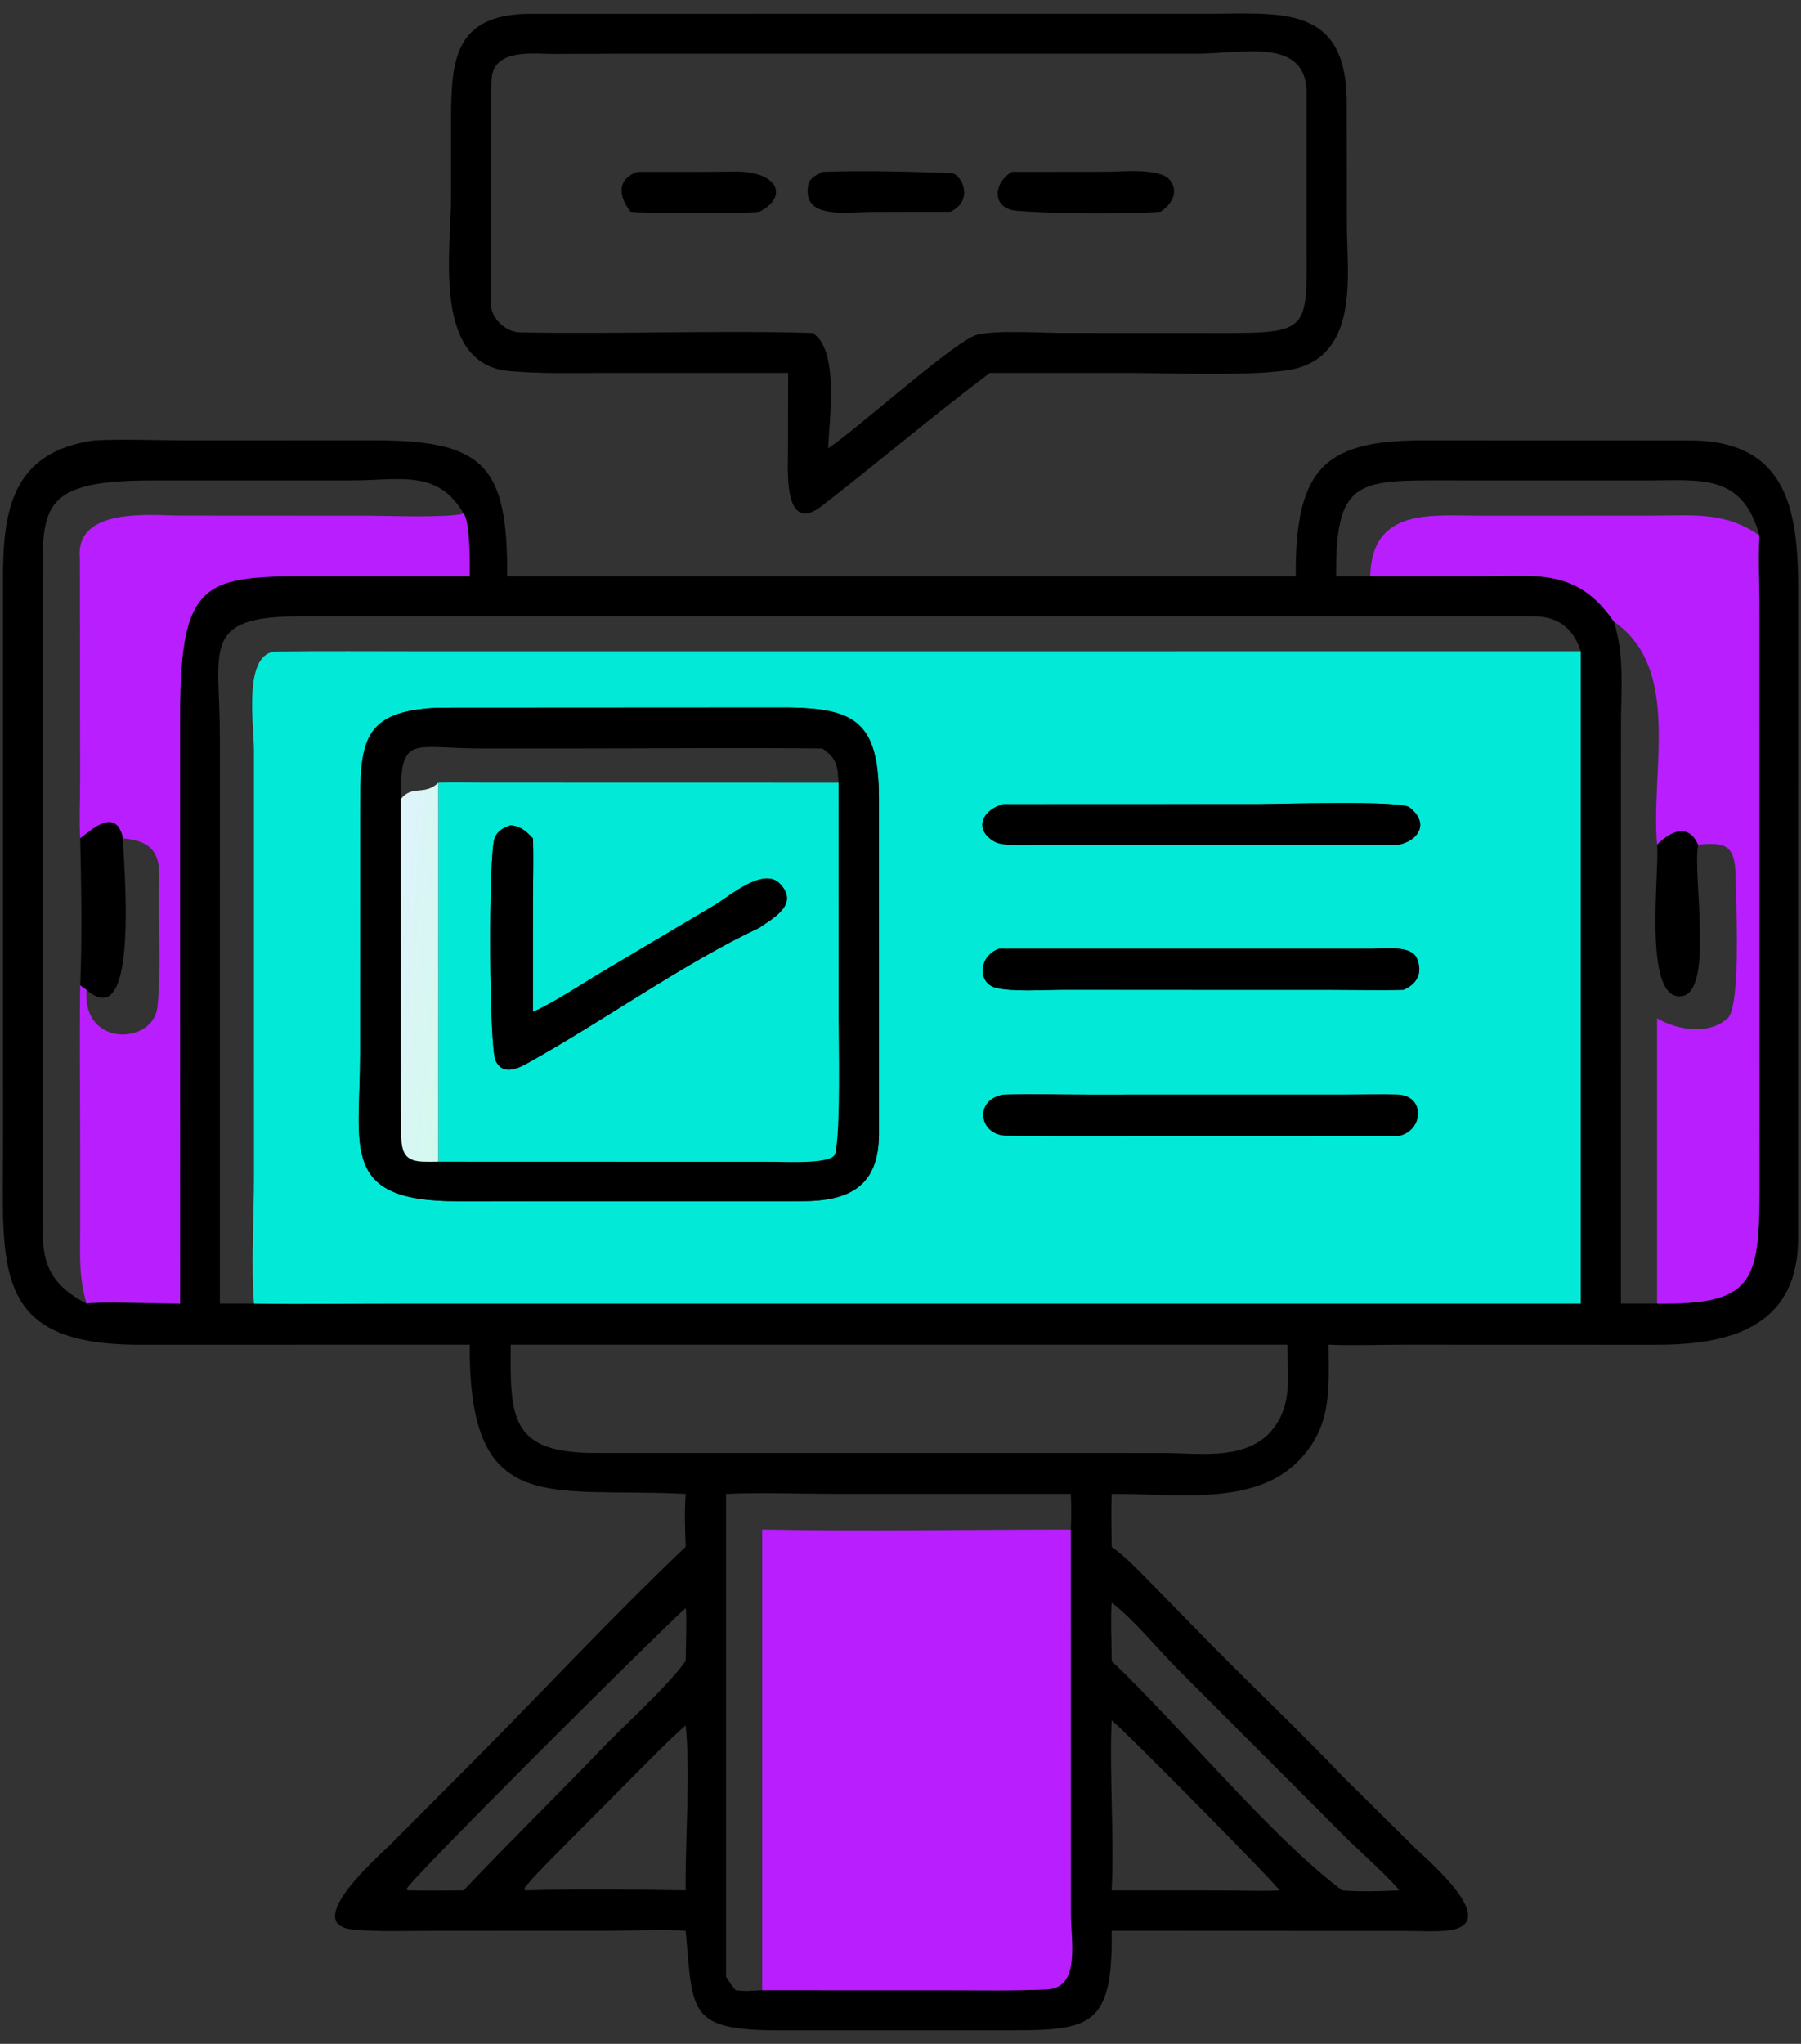
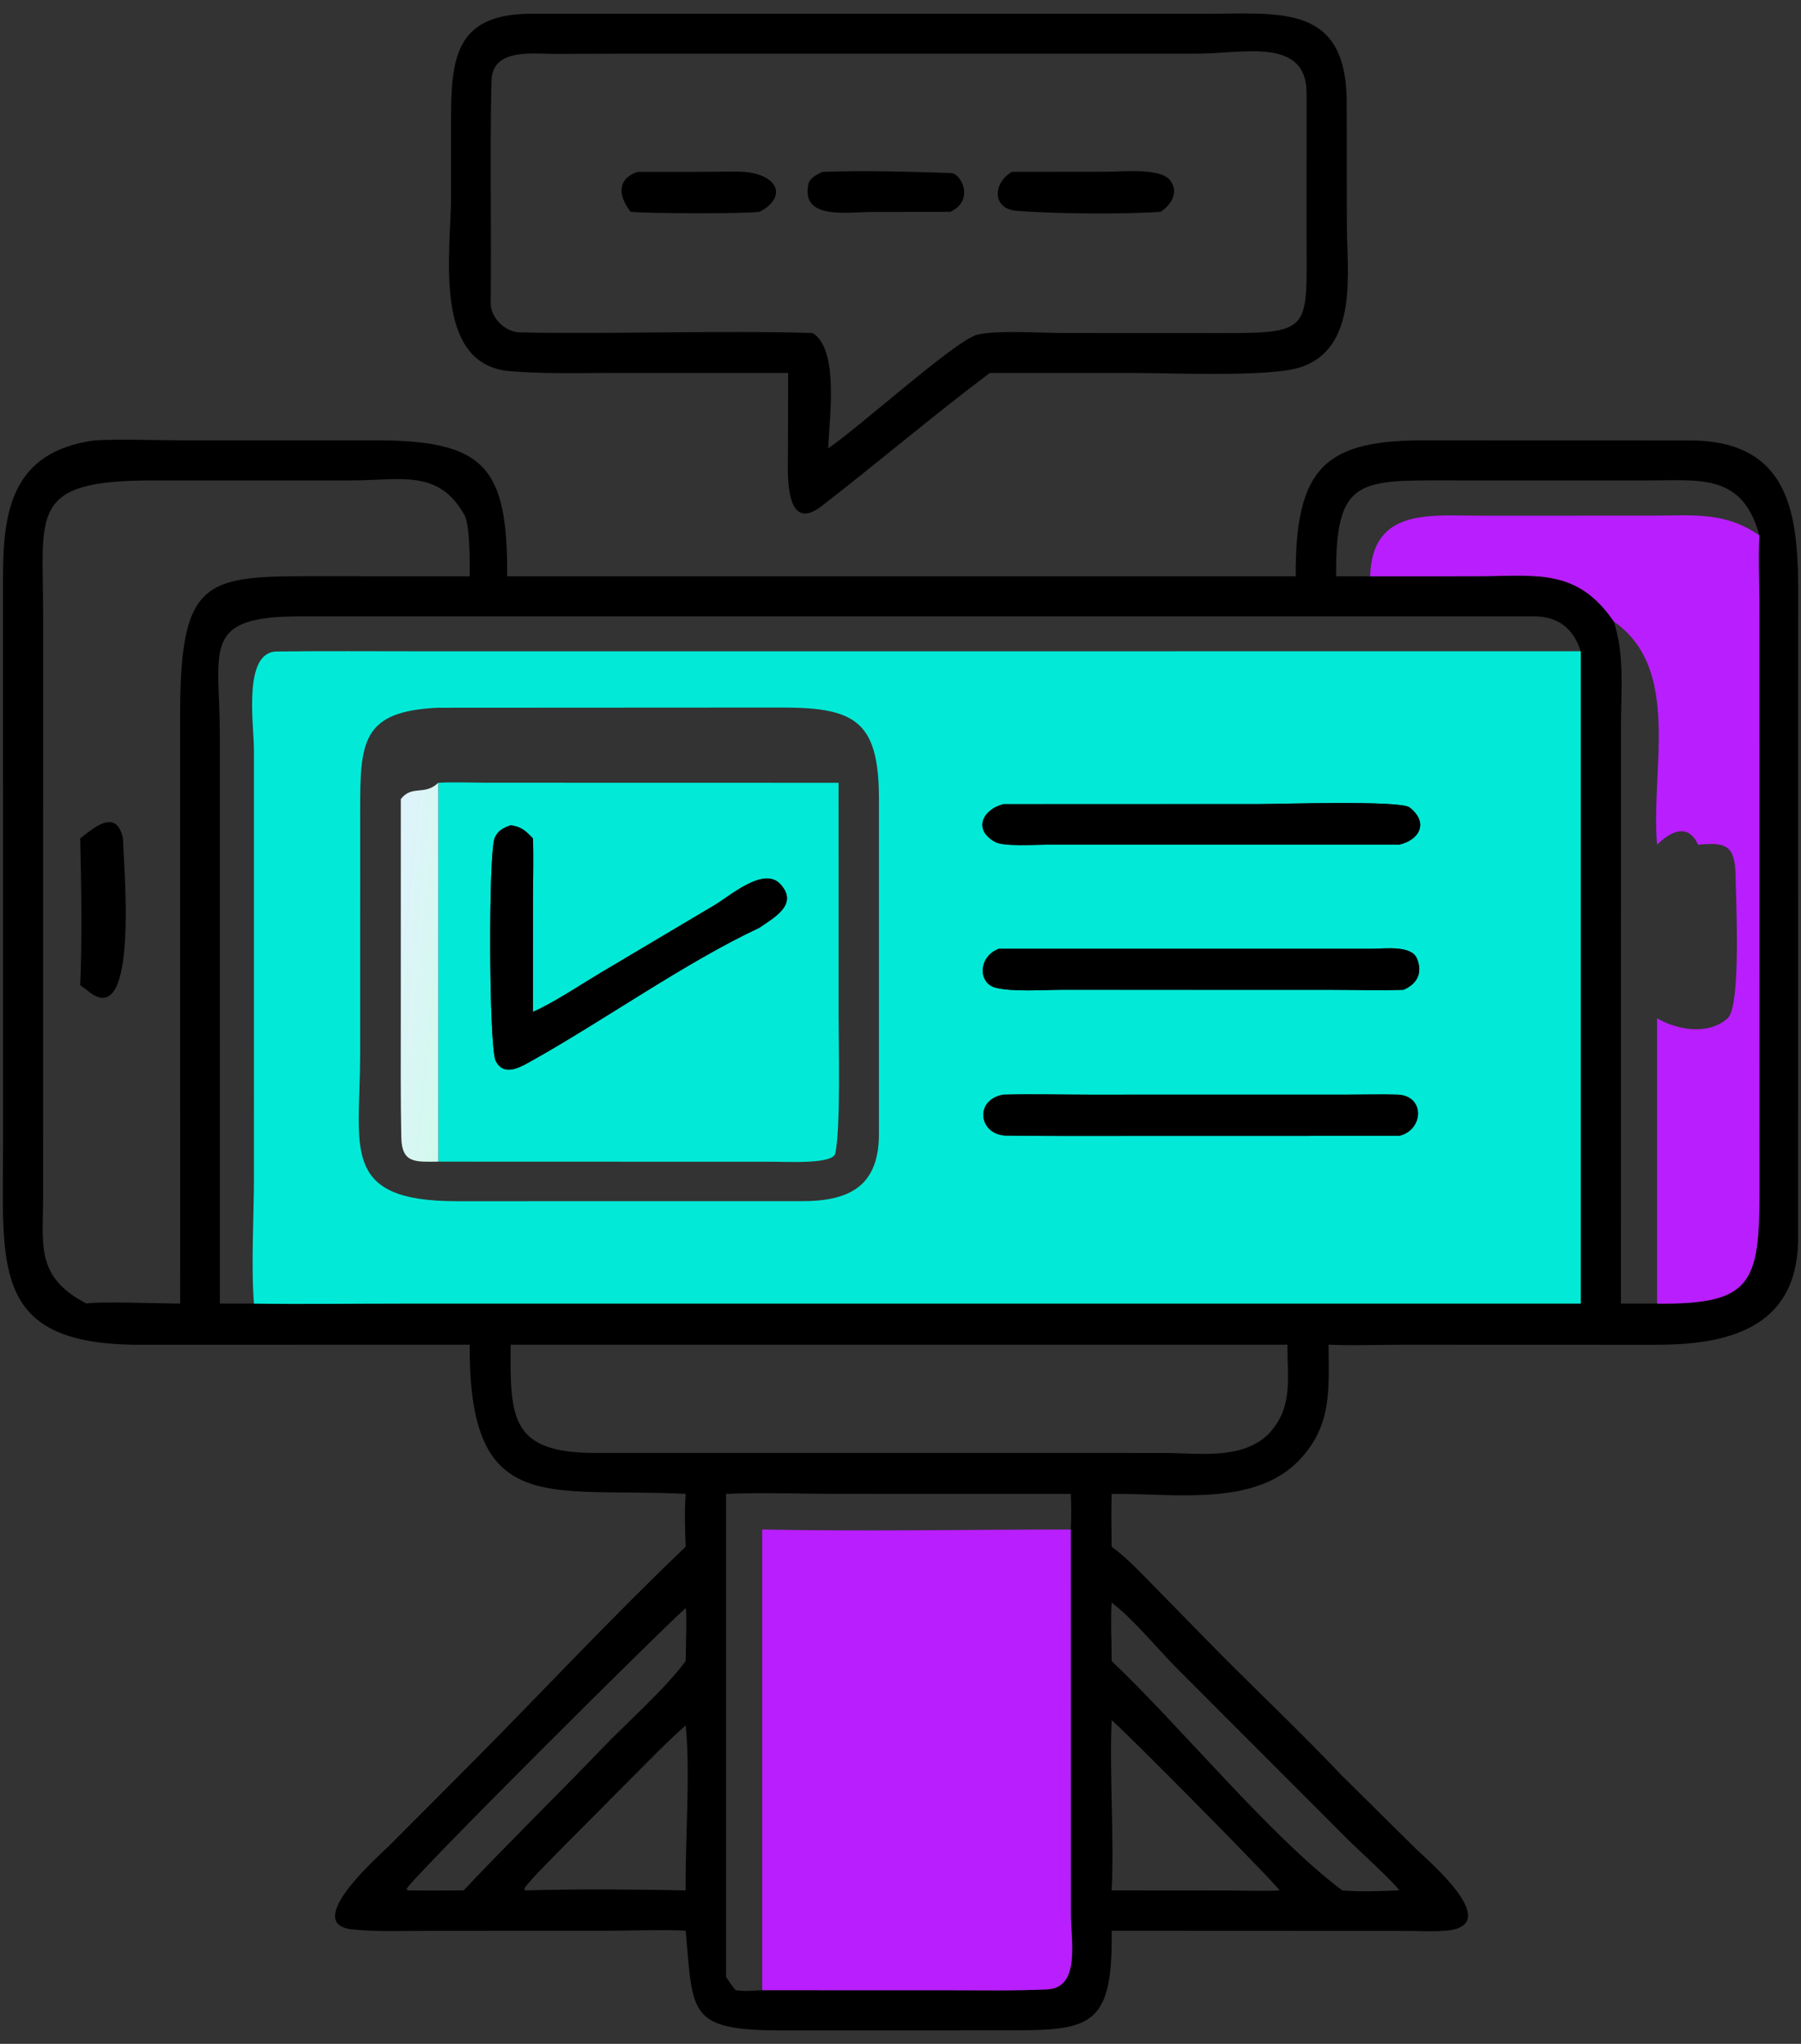
<svg xmlns="http://www.w3.org/2000/svg" width="67" height="76" viewBox="0 0 67 76" fill="none">
  <rect x="0" y="0" width="67" height="76" fill="#333333" stroke="none" />
  <path d="M29.32 13.868L22.465 13.869C21.296 13.869 20.127 13.901 18.961 13.801C16.062 13.553 16.78 9.31 16.78 7.307L16.78 4.363C16.785 2.168 16.969 0.594 19.564 0.514L44.754 0.513C47.608 0.513 50.062 0.113 50.1 3.746L50.105 8.339C50.105 10.115 50.566 12.985 48.324 13.673C47.18 14.024 43.539 13.87 42.113 13.868H36.822C34.694 15.468 32.675 17.186 30.572 18.814C29.145 19.92 29.314 17.453 29.314 16.832L29.32 13.868ZM23.048 1.996L20.625 2.005C19.819 2.005 18.313 1.782 18.284 3.004C18.219 5.753 18.286 8.513 18.254 11.263C18.248 11.826 18.797 12.35 19.348 12.361C22.972 12.43 26.606 12.279 30.227 12.382C31.216 12.982 30.858 15.513 30.809 16.671C31.931 15.923 35.566 12.635 36.357 12.445C37.081 12.271 38.685 12.379 39.512 12.382L44.651 12.384C48.904 12.384 48.603 12.537 48.605 8.688L48.607 3.451C48.598 1.377 46.26 1.99 44.57 1.995L23.048 1.996Z" fill="black" />
  <path d="M23.461 7.877C23.014 7.308 22.927 6.662 23.718 6.391C24.925 6.391 26.117 6.395 27.34 6.38C28.962 6.361 29.342 7.329 28.248 7.877C27.708 7.954 24.066 7.939 23.461 7.877Z" fill="black" />
  <path d="M35.355 7.876L32.426 7.883C31.497 7.884 29.807 8.18 30.07 6.858C30.12 6.612 30.409 6.484 30.596 6.39C32.133 6.335 33.848 6.381 35.385 6.436C35.759 6.449 36.268 7.449 35.355 7.876Z" fill="black" />
  <path d="M43.179 7.876C41.865 7.975 39.106 7.95 37.806 7.837C36.901 7.759 36.931 6.809 37.644 6.39L41.18 6.386C41.744 6.385 43.18 6.23 43.537 6.713C43.858 7.146 43.587 7.597 43.179 7.876Z" fill="black" />
  <path d="M17.474 50.001L5.239 50.004C-0.346 50.021 0.111 47.177 0.114 42.457L0.112 21.483C0.112 19.026 0.424 16.798 3.514 16.376C4.421 16.321 5.998 16.374 6.946 16.375L13.88 16.373C18.022 16.363 18.89 17.321 18.868 21.43H48.203C48.179 17.313 49.349 16.348 53.117 16.375L62.931 16.378C67.052 16.417 66.9 19.889 66.895 22.915L66.892 46.171C66.822 49.413 64.235 50.008 61.594 50.005L52.259 50.002C51.392 50.002 50.27 50.041 49.425 50.001C49.433 51.661 49.565 53.023 48.315 54.314C46.643 56.042 43.656 55.524 41.355 55.55C41.335 56.204 41.348 56.861 41.355 57.516C41.889 57.896 42.404 58.45 42.872 58.921L45.078 61.174C46.696 62.816 48.327 64.345 49.931 66.035L52.663 68.736C53.098 69.162 55.947 71.555 53.854 71.785C53.396 71.835 52.84 71.804 52.367 71.8L41.355 71.795C41.413 75.653 40.421 75.493 36.795 75.498L29.083 75.5C25.594 75.498 25.787 74.882 25.514 71.864L25.508 71.795C25.017 71.744 23.143 71.794 22.541 71.795L16.012 71.797C15.069 71.797 14.023 71.842 13.101 71.743C11.187 71.537 14.166 68.944 14.482 68.629L17.614 65.487C20.196 62.887 22.863 60.028 25.508 57.516C25.484 56.897 25.462 56.16 25.508 55.55C20.413 55.287 17.433 56.476 17.474 50.001ZM17.248 19.101C16.299 17.445 14.881 17.86 13.128 17.864L5.673 17.865C1.054 17.867 1.604 19.045 1.605 22.889L1.604 44.505C1.603 46.307 1.314 47.485 3.219 48.473C3.577 48.383 6.107 48.473 6.702 48.473L6.7 26.638C6.698 21.263 7.713 21.425 12.318 21.428L17.474 21.43C17.478 21.02 17.494 19.407 17.248 19.101ZM65.452 19.911C64.826 17.597 63.245 17.866 61.33 17.865L54.185 17.864C50.583 17.864 49.676 17.699 49.706 21.43H50.972L54.907 21.427C57.119 21.427 58.658 21.089 60.036 23.111C60.444 24.365 60.303 25.678 60.303 26.985L60.301 48.473H61.646C65.158 48.511 65.454 47.724 65.454 44.31L65.451 22.403C65.447 21.695 65.407 20.639 65.449 19.955L65.452 19.911ZM58.807 24.217C58.53 23.354 57.952 22.919 57.061 22.919L11.236 22.919C7.447 22.901 8.175 24.117 8.178 27.301L8.18 48.473H9.448C11.256 48.5 13.113 48.473 14.925 48.472L58.807 48.473V24.217ZM39.836 56.874C39.859 56.377 39.855 56.043 39.836 55.55L31.092 55.548C29.888 55.548 28.18 55.493 27.009 55.55V73.508C27.124 73.68 27.229 73.85 27.367 74.004C27.702 74.054 28.018 74.023 28.356 74.004L35.375 74.006C36.566 74.006 37.766 74.028 38.953 73.974C40.207 73.915 39.839 72.164 39.837 71.162L39.836 56.874ZM18.999 50.001C18.97 52.736 19.004 54.013 22.103 54.027L43.308 54.028C44.606 54.033 46.145 54.285 47.154 53.362C48.105 52.391 47.901 51.322 47.891 50.001H18.999ZM41.355 59.594C41.31 60.203 41.359 61.124 41.355 61.764C43.924 64.2 47.246 68.272 49.931 70.293C50.593 70.351 51.376 70.323 52.043 70.293C51.998 70.121 50.375 68.636 50.17 68.429L43.785 62.038C43.081 61.335 42.127 60.163 41.355 59.594ZM25.508 59.796C24.639 60.552 15.28 69.861 15.126 70.241L15.168 70.293C15.864 70.311 16.553 70.293 17.248 70.293C18.929 68.51 20.692 66.792 22.391 65.023C23.282 64.096 24.785 62.759 25.508 61.764C25.509 61.492 25.56 59.904 25.508 59.796ZM41.355 63.964C41.268 65.972 41.455 68.313 41.355 70.293L45.583 70.296C46.096 70.297 47.121 70.33 47.598 70.293C47.531 70.106 41.846 64.362 41.355 63.964ZM25.508 64.158C24.86 64.725 24.251 65.359 23.641 65.968L21.037 68.587C20.751 68.88 19.683 69.938 19.51 70.215L19.52 70.275L19.563 70.293C21.532 70.238 23.538 70.256 25.508 70.293C25.486 68.452 25.69 65.888 25.508 64.158Z" fill="black" />
-   <path d="M17.247 19.101C17.493 19.406 17.477 21.02 17.473 21.43L12.317 21.428C7.712 21.425 6.697 21.263 6.699 26.638L6.701 48.473C6.106 48.473 3.576 48.383 3.218 48.473C2.928 47.429 2.982 46.776 2.982 45.7L2.981 42.611C2.982 40.637 2.955 38.601 2.983 36.635L3.218 36.804C3.04 38.953 5.706 38.853 5.857 37.445C6.011 36.002 5.872 34.153 5.923 32.67C5.957 31.66 5.586 31.263 4.574 31.175C4.313 29.983 3.402 30.864 2.983 31.175C2.945 30.503 2.979 29.702 2.98 29.015L2.971 20.752C2.792 18.828 5.672 19.172 6.775 19.173L13.701 19.177C14.52 19.179 16.558 19.264 17.247 19.101Z" fill="#B91EFF" />
  <path d="M50.973 21.43C51.035 18.87 53.232 19.178 55.091 19.176L61.397 19.175C62.936 19.176 64.157 19.002 65.452 19.911L65.45 19.955C65.407 20.64 65.447 21.695 65.451 22.403L65.454 44.31C65.454 47.724 65.158 48.511 61.646 48.473V37.865C62.395 38.302 63.559 38.508 64.274 37.86C64.784 37.398 64.574 33.296 64.565 32.535C64.541 31.391 64.159 31.32 63.172 31.41C62.799 30.586 62.13 30.925 61.646 31.41C61.4 28.611 62.572 24.872 60.036 23.111C58.658 21.089 57.119 21.427 54.907 21.428L50.973 21.43Z" fill="#B91EFF" />
  <path d="M9.448 48.473C9.335 47.031 9.448 45.235 9.448 43.751L9.447 27.882C9.447 26.954 9.022 24.242 10.294 24.226C12.063 24.204 13.831 24.218 15.599 24.218L58.807 24.217V48.473L14.925 48.473C13.113 48.473 11.256 48.5 9.448 48.473ZM16.304 26.317C13.452 26.441 13.4 27.586 13.399 30.139L13.398 39.194C13.399 42.667 12.617 44.669 16.997 44.666L29.759 44.665C31.615 44.681 32.698 44.103 32.698 42.157L32.698 29.703C32.696 26.716 31.745 26.287 28.872 26.31L16.304 26.317ZM37.315 29.903C36.529 30.119 36.199 30.863 37.027 31.312C37.342 31.483 38.472 31.41 38.91 31.41L52.043 31.41C52.802 31.242 53.167 30.592 52.435 30.021C52.09 29.754 47.541 29.9 46.813 29.9L37.315 29.903ZM37.16 35.279C36.386 35.571 36.381 36.548 37.025 36.724C37.642 36.892 38.854 36.804 39.556 36.804L49.572 36.806C50.39 36.806 51.41 36.836 52.217 36.805C52.727 36.58 52.929 36.179 52.716 35.648C52.511 35.137 51.516 35.279 51.044 35.279L37.16 35.279ZM37.315 40.705C36.208 40.909 36.424 42.244 37.477 42.227C39.108 42.249 40.741 42.239 42.372 42.239L52.043 42.237C52.97 42.029 53.026 40.736 51.986 40.703C51.408 40.686 50.775 40.702 50.177 40.703L40.487 40.705C39.457 40.704 38.334 40.674 37.315 40.705Z" fill="#02EAD7" />
-   <path d="M29.758 44.664L16.997 44.666C12.616 44.669 13.398 42.667 13.397 39.194L13.398 30.139C13.399 27.586 13.451 26.441 16.303 26.317L28.871 26.31C31.744 26.287 32.696 26.716 32.697 29.703L32.698 42.157C32.697 44.103 31.615 44.681 29.758 44.664ZM31.193 29.108C31.163 28.491 31.144 28.213 30.596 27.832C27.537 27.799 24.423 27.831 21.359 27.831L17.891 27.831C15.319 27.832 14.892 27.275 14.91 29.713L14.909 37.997C14.909 39.431 14.899 40.863 14.928 42.297C14.948 43.277 15.475 43.201 16.303 43.195L28.782 43.199C29.349 43.201 30.988 43.29 31.074 42.888C31.276 41.942 31.194 38.766 31.194 37.79L31.193 29.108Z" fill="black" />
  <path d="M16.305 29.108C16.793 29.077 17.56 29.102 18.063 29.105L31.195 29.108L31.196 37.79C31.196 38.766 31.277 41.943 31.075 42.888C30.989 43.29 29.351 43.201 28.784 43.199L16.305 43.195V29.108ZM19 30.687C18.727 30.783 18.523 30.879 18.404 31.157C18.165 31.713 18.189 38.935 18.439 39.444C18.721 40.019 19.29 39.721 19.691 39.497C22.424 37.976 25.497 35.786 28.249 34.499C28.776 34.134 29.733 33.63 29.029 32.873C28.409 32.206 27.148 33.323 26.582 33.657L22.336 36.176C21.621 36.606 20.554 37.309 19.826 37.626L19.829 33.343C19.829 32.675 19.854 31.831 19.826 31.175C19.562 30.901 19.402 30.74 19 30.687Z" fill="#02EAD7" />
  <path d="M14.911 29.713C15.331 29.175 15.787 29.6 16.304 29.108V43.195C15.476 43.2 14.949 43.277 14.929 42.297C14.9 40.863 14.91 39.431 14.91 37.996L14.911 29.713Z" fill="url(#paint0_linear_673_5753)" />
  <path d="M52.044 31.41L38.911 31.41C38.473 31.41 37.343 31.483 37.028 31.312C36.2 30.863 36.53 30.119 37.316 29.902L46.813 29.9C47.542 29.9 52.091 29.753 52.435 30.021C53.168 30.591 52.803 31.241 52.044 31.41Z" fill="black" />
  <path d="M2.984 31.175C3.404 30.864 4.315 29.983 4.576 31.175C4.567 31.833 5.246 38.592 3.22 36.804L2.984 36.635C3.061 34.885 3.024 32.925 2.984 31.175Z" fill="black" />
  <path d="M28.248 34.499C25.495 35.786 22.423 37.976 19.69 39.497C19.288 39.721 18.72 40.019 18.438 39.444C18.188 38.935 18.164 31.713 18.403 31.157C18.522 30.879 18.726 30.783 18.998 30.687C19.401 30.74 19.561 30.901 19.825 31.175C19.852 31.831 19.828 32.675 19.827 33.343L19.825 37.626C20.553 37.309 21.62 36.606 22.335 36.176L26.58 33.656C27.147 33.323 28.407 32.206 29.027 32.873C29.732 33.63 28.775 34.134 28.248 34.499Z" fill="black" />
-   <path d="M61.646 31.41C62.13 30.925 62.799 30.586 63.172 31.41C62.959 32.617 63.805 37.028 62.488 37.05C61.134 37.073 61.728 32.508 61.65 31.459L61.646 31.41Z" fill="black" />
  <path d="M52.217 36.804C51.41 36.835 50.389 36.806 49.571 36.806L39.555 36.803C38.854 36.804 37.641 36.892 37.024 36.723C36.38 36.547 36.385 35.571 37.159 35.279L51.043 35.279C51.515 35.279 52.51 35.137 52.715 35.648C52.928 36.178 52.726 36.58 52.217 36.804Z" fill="black" />
  <path d="M52.043 42.237L42.373 42.239C40.741 42.239 39.108 42.248 37.478 42.226C36.424 42.243 36.208 40.909 37.315 40.705C38.334 40.674 39.457 40.704 40.487 40.705L50.178 40.703C50.775 40.702 51.409 40.686 51.986 40.703C53.026 40.735 52.97 42.028 52.043 42.237Z" fill="black" />
  <path d="M28.355 56.874C32.093 56.948 36.078 56.875 39.835 56.874L39.837 71.163C39.838 72.164 40.206 73.916 38.952 73.974C37.765 74.029 36.565 74.006 35.375 74.006L28.355 74.004V56.874Z" fill="#B91EFF" />
  <defs>
    <linearGradient id="paint0_linear_673_5753" x1="16.863" y1="36.446" x2="14.342" y2="36.183" gradientUnits="userSpaceOnUse">
      <stop stop-color="#D3F9ED" />
      <stop offset="1" stop-color="#DFF3FC" />
    </linearGradient>
  </defs>
</svg>